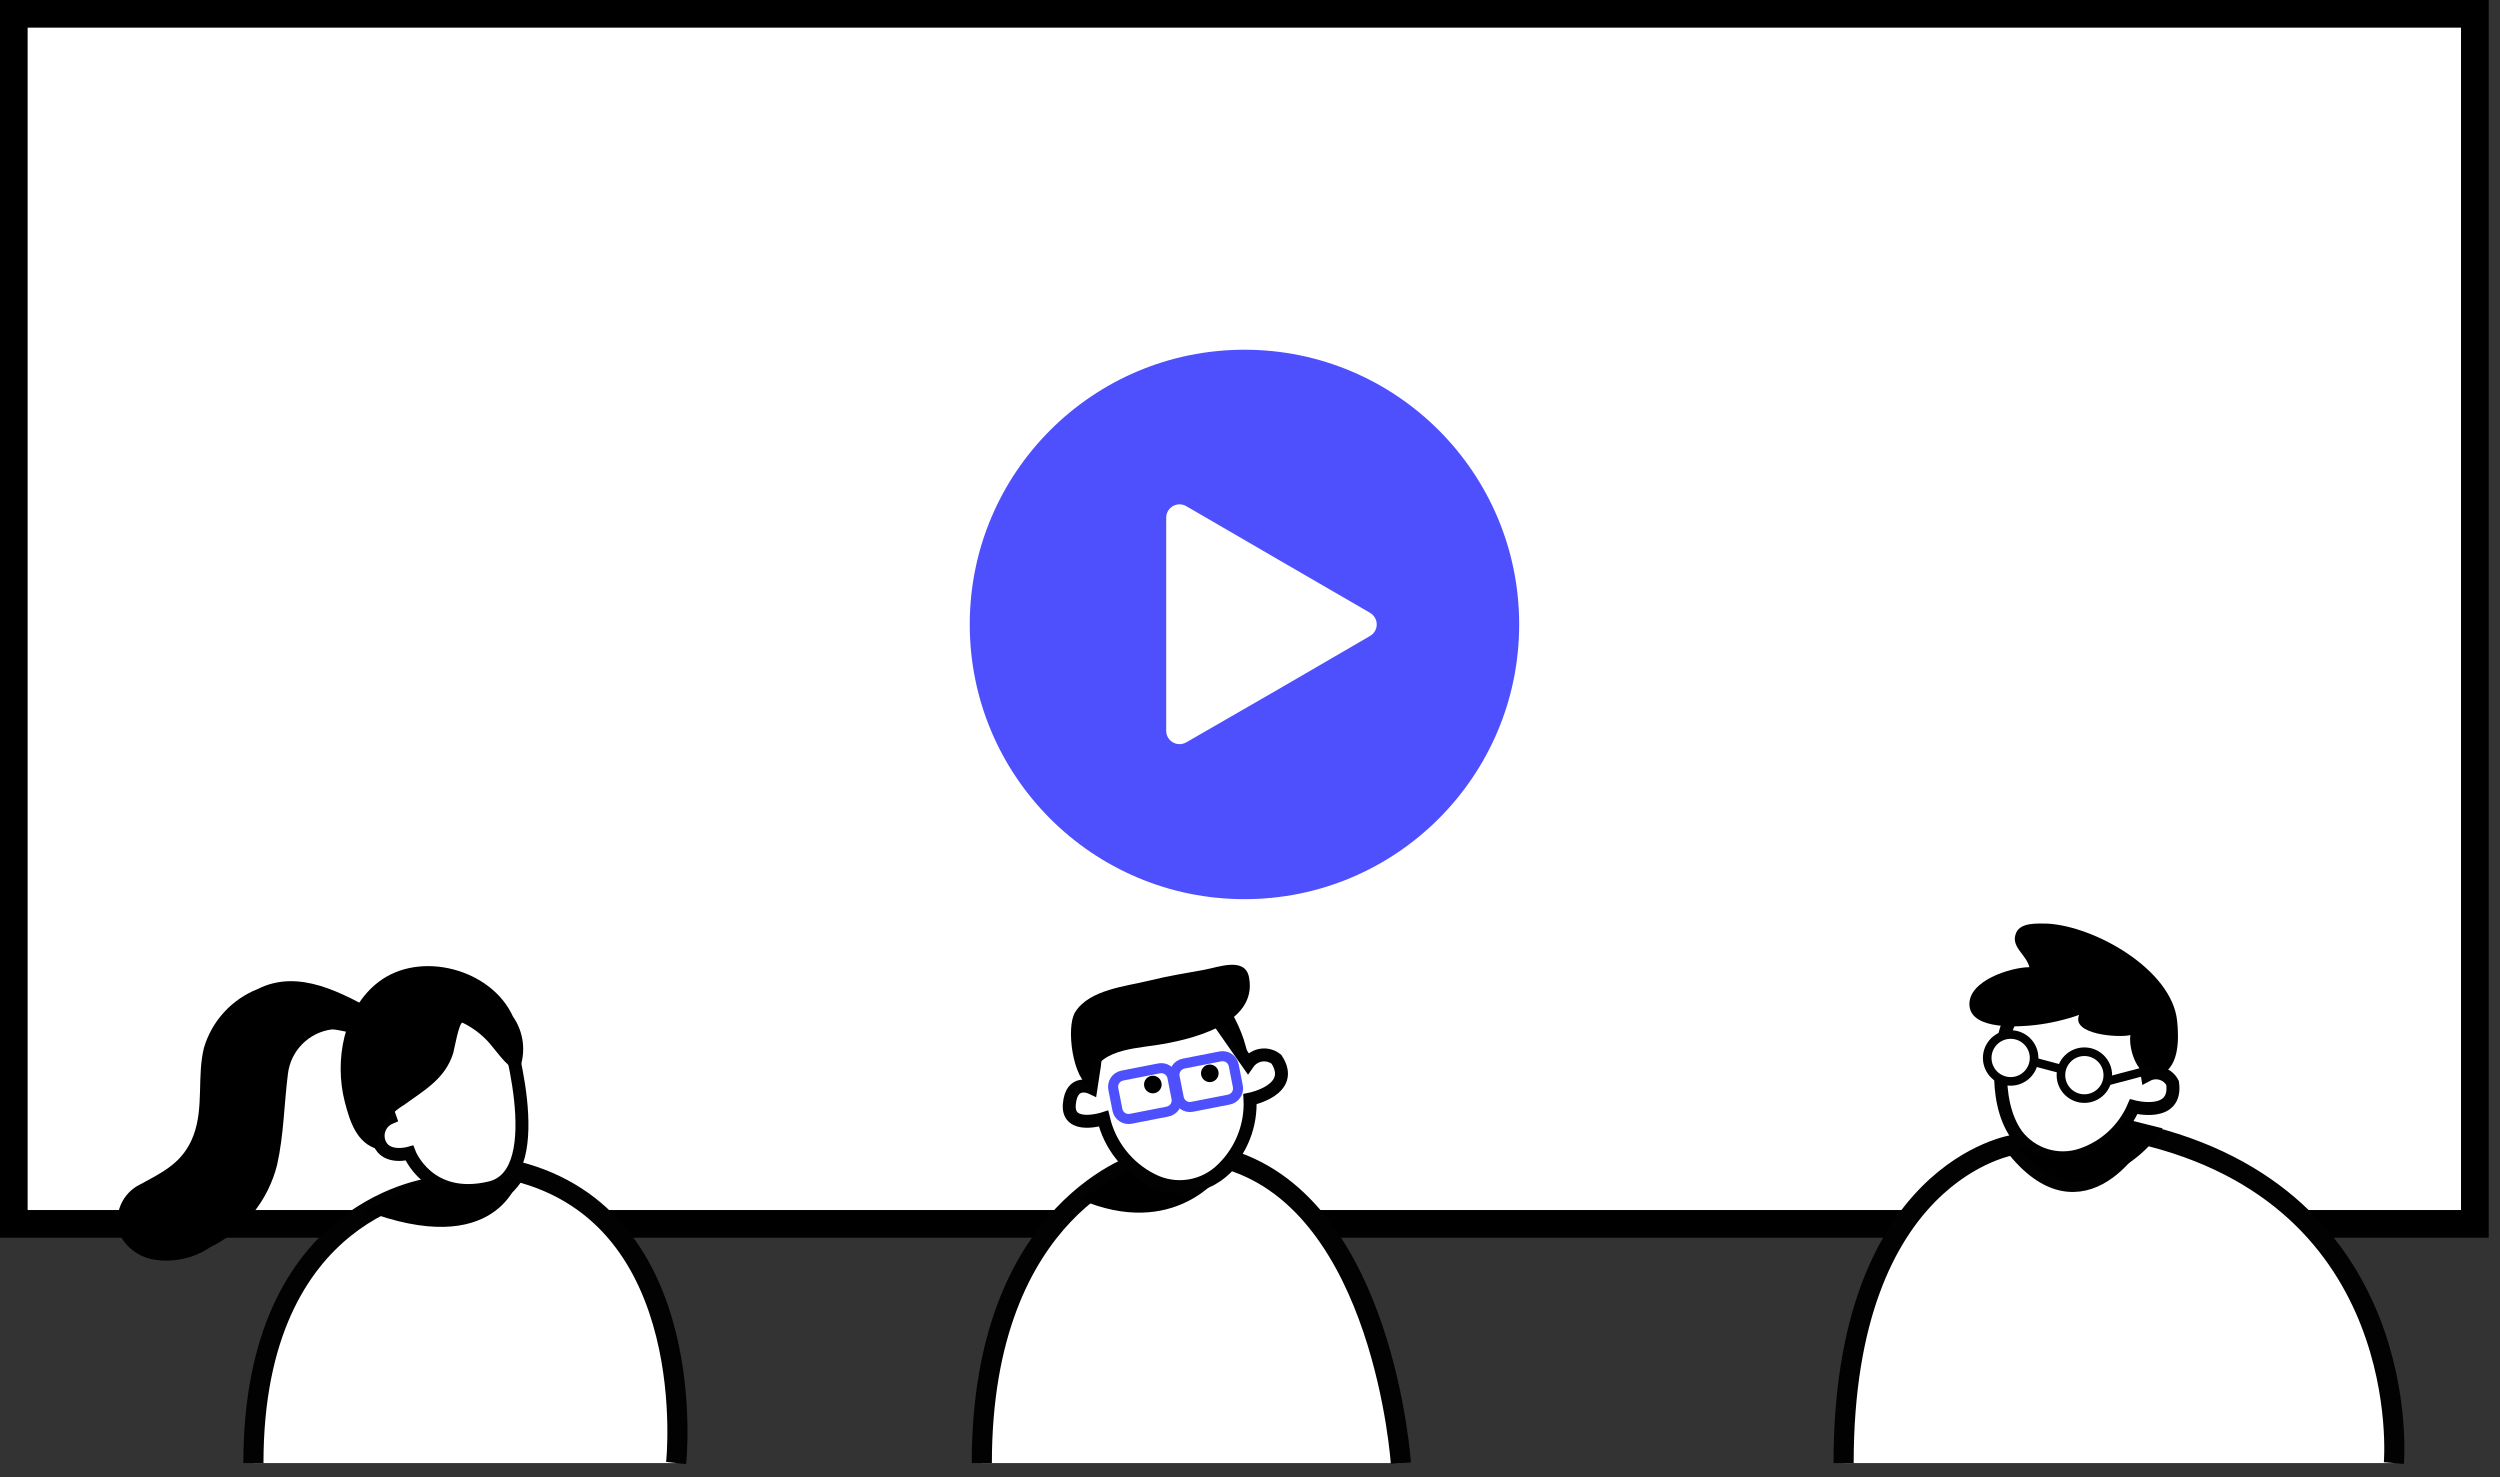
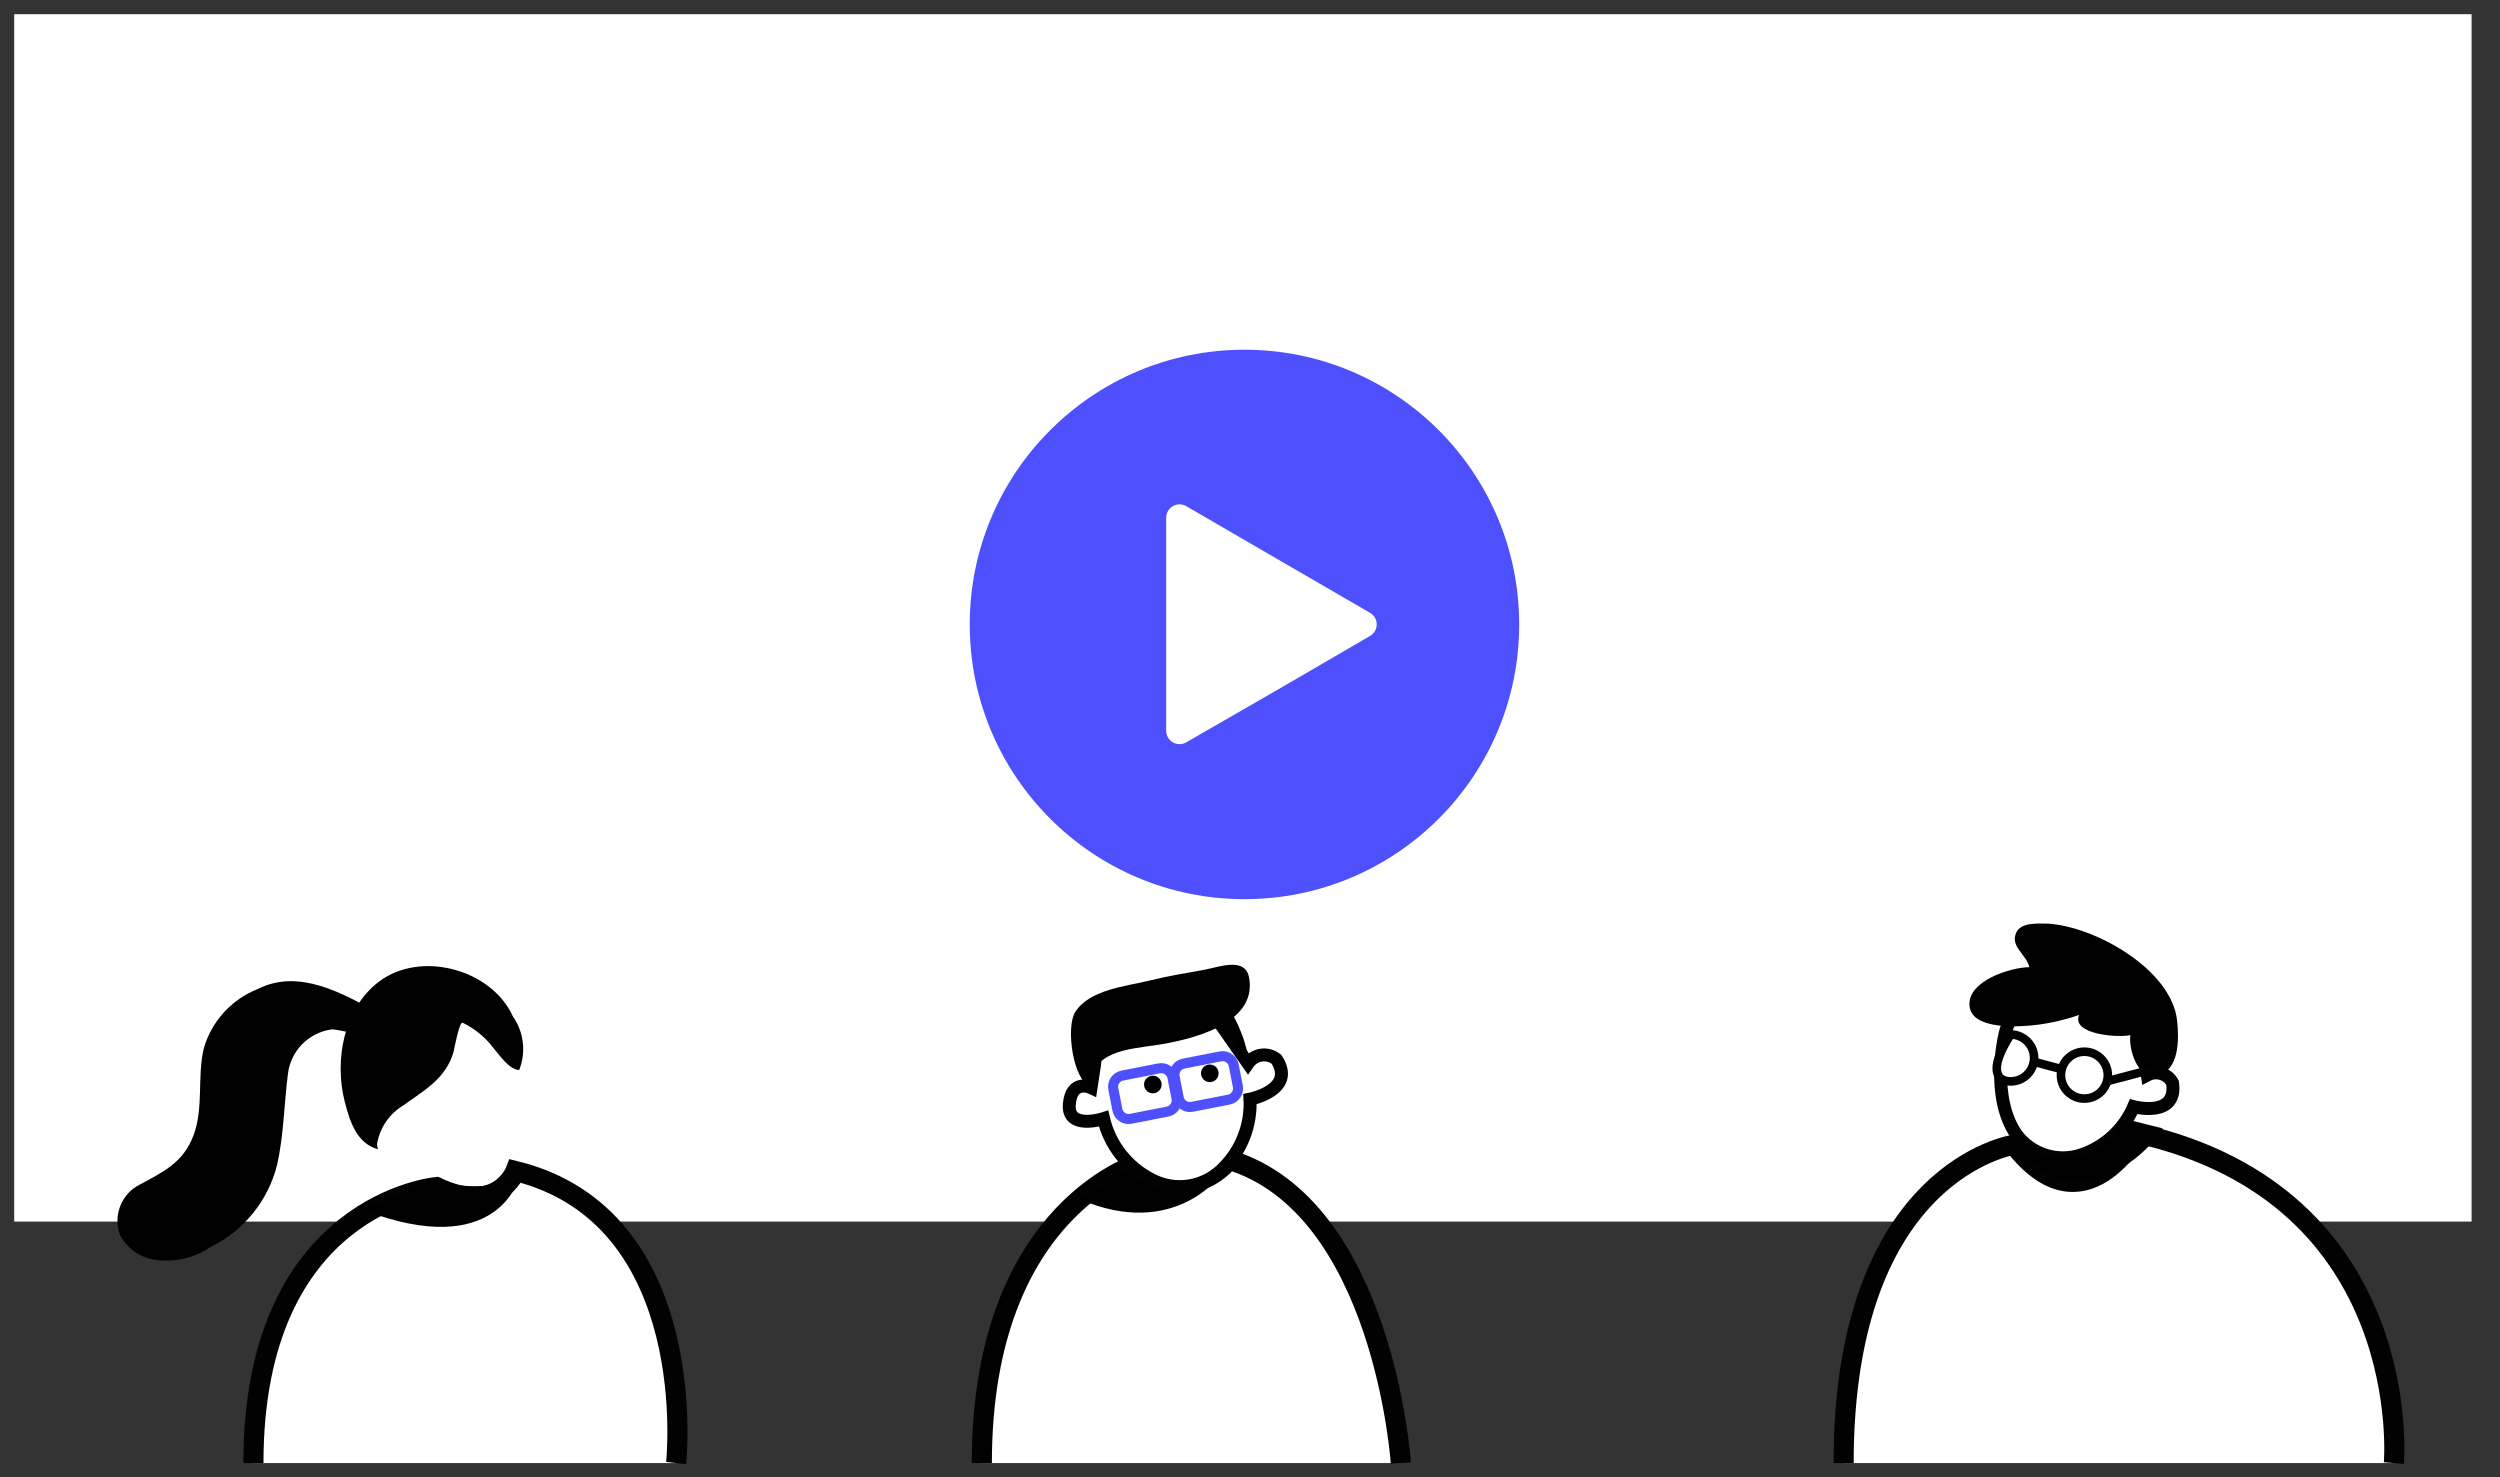
<svg xmlns="http://www.w3.org/2000/svg" width="176" height="104" viewBox="0 0 176 104" fill="none">
  <rect x="0" y="0" width="176" height="104" fill="#333333" stroke="none" />
  <rect x="1" y="1" width="173" height="85" fill="white" />
-   <path d="M174.23 0.971H0.97V86.161H174.23V0.971Z" stroke="black" stroke-width="1.95" stroke-miterlimit="10" />
  <path d="M87.61 63.301C98.291 63.301 106.95 54.642 106.95 43.961C106.95 33.28 98.291 24.621 87.61 24.621C76.929 24.621 68.27 33.28 68.27 43.961C68.27 54.642 76.929 63.301 87.61 63.301Z" fill="#4E50FE" />
  <path d="M96.45 43.142C96.593 43.224 96.712 43.343 96.795 43.486C96.878 43.629 96.922 43.791 96.922 43.957C96.922 44.122 96.878 44.285 96.795 44.428C96.712 44.571 96.593 44.689 96.45 44.772L90 48.522L83.51 52.262C83.367 52.344 83.206 52.388 83.041 52.388C82.876 52.388 82.715 52.345 82.572 52.263C82.429 52.181 82.31 52.063 82.228 51.92C82.145 51.778 82.101 51.617 82.1 51.452V36.452C82.099 36.286 82.142 36.123 82.224 35.98C82.306 35.836 82.424 35.717 82.567 35.633C82.71 35.55 82.873 35.506 83.038 35.506C83.204 35.506 83.367 35.549 83.51 35.632L90 39.402L96.45 43.142Z" fill="white" />
  <path d="M47.6 102.999C47.6 102.999 49.47 85.7 36.29 82.439C36.29 82.439 35.07 85.639 30.72 83.57C30.72 83.57 17.84 84.73 17.84 102.999" fill="white" />
  <path d="M47.6 102.999C47.6 102.999 49.47 85.7 36.29 82.439C36.29 82.439 35.07 85.639 30.72 83.57C30.72 83.57 17.84 84.73 17.84 102.999" stroke="#020202" stroke-width="1.417" stroke-miterlimit="10" />
-   <path d="M35.51 72C35.51 72 38.87 82.58 34.51 83.62C30.15 84.66 28.82 81.18 28.82 81.18C28.82 81.18 27.17 81.66 26.71 80.45C26.583 80.117 26.591 79.747 26.73 79.419C26.87 79.091 27.132 78.829 27.46 78.69L26 74.51C26 74.51 30.11 68.59 35.51 72Z" fill="white" stroke="#020202" stroke-width="0.912" stroke-miterlimit="10" />
  <path d="M36.11 71.56C34.59 68.21 29.58 66.88 26.65 69.13C24.18 71.02 23.53 74.67 24.27 77.56C24.62 78.92 25.1 80.5 26.62 80.91C26.561 80.782 26.537 80.641 26.55 80.5C26.648 79.945 26.865 79.416 27.186 78.952C27.507 78.488 27.925 78.098 28.41 77.81C29.87 76.75 31.34 75.96 31.91 74.13C31.97 73.91 32.33 71.9 32.57 72C33.419 72.412 34.159 73.019 34.73 73.77C35.18 74.29 35.84 75.3 36.55 75.33C36.795 74.715 36.882 74.048 36.806 73.39C36.729 72.732 36.49 72.103 36.11 71.56Z" fill="black" />
  <path d="M26.71 71.36C24.12 69.92 21.04 68.16 18.14 69.63C17.238 69.987 16.428 70.544 15.774 71.259C15.119 71.975 14.635 72.83 14.36 73.76C13.86 75.76 14.36 77.93 13.63 79.91C12.9 81.89 11.42 82.54 9.63 83.51C9.057 83.863 8.627 84.406 8.415 85.044C8.203 85.683 8.222 86.375 8.47 87C8.693 87.403 8.996 87.756 9.36 88.036C9.725 88.317 10.144 88.519 10.59 88.63C11.315 88.781 12.064 88.784 12.79 88.64C13.517 88.496 14.207 88.207 14.82 87.79C15.977 87.226 16.996 86.415 17.806 85.415C18.617 84.415 19.198 83.249 19.51 82C19.98 79.9 20 77.72 20.27 75.6C20.363 74.809 20.718 74.072 21.278 73.505C21.837 72.938 22.57 72.574 23.36 72.47C24.25 72.45 27.8 73.86 26.71 71.36Z" fill="black" />
  <path d="M36.5 83C36.5 83 35 88.81 25.57 85.18L30.37 83C32.357 83.681 34.513 83.681 36.5 83Z" fill="black" />
  <path d="M98.62 103.001C98.62 103.001 97.42 84.941 86.51 81.641C86.51 81.641 83.99 85.091 80.6 81.751C80.6 81.751 69.12 84.751 69.12 103.001" fill="white" />
  <path d="M98.62 103.001C98.62 103.001 97.42 84.941 86.51 81.641C86.51 81.641 83.99 85.091 80.6 81.751C80.6 81.751 69.12 84.751 69.12 103.001" stroke="#020202" stroke-width="1.417" stroke-miterlimit="10" />
  <path d="M86 82.652C86 82.652 82.7 87.322 76 84.422L79.42 82.422C79.42 82.422 82.73 84.632 86 82.652Z" fill="black" />
  <path d="M85.86 72.001L87.86 74.861C87.968 74.705 88.107 74.573 88.268 74.473C88.429 74.373 88.609 74.308 88.797 74.281C88.984 74.253 89.176 74.265 89.359 74.315C89.542 74.365 89.712 74.452 89.86 74.571C91.28 76.731 88 77.381 88 77.381C88.046 78.285 87.9 79.188 87.57 80.031C87.241 80.874 86.737 81.638 86.09 82.271C85.45 82.919 84.619 83.345 83.72 83.487C82.82 83.629 81.899 83.48 81.09 83.061C80.243 82.635 79.499 82.028 78.912 81.283C78.324 80.539 77.907 79.674 77.69 78.751C77.69 78.751 75.13 79.581 75.28 77.751C75.43 75.921 76.81 76.571 76.81 76.571L77.05 75.001L77.29 72.631C77.29 72.631 80.44 69.141 85.86 72.001Z" fill="white" stroke="#020202" stroke-width="0.912" stroke-miterlimit="10" />
  <path d="M85.17 76.181C85.512 76.181 85.79 75.904 85.79 75.561C85.79 75.219 85.512 74.941 85.17 74.941C84.828 74.941 84.55 75.219 84.55 75.561C84.55 75.904 84.828 76.181 85.17 76.181Z" fill="black" />
  <path d="M81.16 76.971C81.502 76.971 81.78 76.693 81.78 76.35C81.78 76.008 81.502 75.731 81.16 75.731C80.818 75.731 80.54 76.008 80.54 76.35C80.54 76.693 80.818 76.971 81.16 76.971Z" fill="black" />
  <path d="M81.599 75.213L79.008 75.721C78.575 75.806 78.292 76.227 78.377 76.66L78.666 78.132C78.751 78.566 79.171 78.848 79.605 78.763L82.195 78.255C82.629 78.17 82.912 77.75 82.826 77.317L82.538 75.844C82.453 75.411 82.033 75.128 81.599 75.213Z" stroke="#4E50FE" stroke-width="0.709" stroke-miterlimit="10" />
  <path d="M85.917 74.37L83.326 74.877C82.893 74.962 82.61 75.383 82.695 75.816L82.984 77.288C83.069 77.722 83.489 78.004 83.923 77.919L86.513 77.412C86.947 77.327 87.23 76.906 87.144 76.473L86.856 75.001C86.771 74.567 86.351 74.285 85.917 74.37Z" stroke="#4E50FE" stroke-width="0.709" stroke-miterlimit="10" />
  <path d="M76.81 76.571C75.51 76.031 75.04 72.341 75.68 71.271C76.68 69.651 79.29 69.441 80.97 69.021C82.21 68.711 83.48 68.511 84.74 68.281C85.83 68.081 87.65 67.351 87.93 68.801C88.58 72.131 83.7 73.231 81.36 73.581C79.46 73.861 76.71 74.001 76.81 76.571Z" fill="black" />
  <path d="M85.63 71.722C86.149 72.229 86.587 72.812 86.93 73.452C87.19 73.922 87.44 74.622 87.99 74.862C87.86 74.802 87.86 74.282 87.83 74.152C87.75 73.832 87.66 73.512 87.55 73.152C87.33 72.507 87.049 71.884 86.71 71.292C86.663 71.177 86.573 71.084 86.46 71.032C86.26 70.962 86.08 71.132 85.96 71.272C85.842 71.416 85.731 71.566 85.63 71.722Z" fill="black" />
  <path d="M168.53 103.001C168.53 103.001 170.13 84.241 150.53 79.791C150.53 79.791 146.68 86.911 141.79 80.591C141.79 80.591 129.79 82.331 129.79 103.001" fill="white" />
  <path d="M168.53 103.001C168.53 103.001 170.13 84.241 150.53 79.791C150.53 79.791 146.68 86.911 141.79 80.591C141.79 80.591 129.79 82.331 129.79 103.001" stroke="#020202" stroke-width="1.417" stroke-miterlimit="10" />
  <path d="M141.11 73.001C141.11 73.001 140.11 77.251 141.97 79.891C142.489 80.576 143.211 81.08 144.034 81.332C144.856 81.583 145.736 81.569 146.55 81.291C147.363 81.015 148.108 80.572 148.739 79.99C149.369 79.407 149.871 78.699 150.21 77.911C150.21 77.911 153.3 78.731 152.95 76.241C152.871 76.087 152.762 75.949 152.629 75.837C152.496 75.725 152.343 75.641 152.177 75.589C152.012 75.537 151.837 75.518 151.664 75.534C151.491 75.55 151.323 75.6 151.17 75.681L150.65 72.411C148.66 70.976 146.323 70.099 143.88 69.871C143.175 70.087 142.543 70.493 142.054 71.046C141.565 71.598 141.238 72.275 141.11 73.001Z" fill="white" stroke="#020202" stroke-width="0.912" stroke-miterlimit="10" />
  <path d="M142.87 68.09C141.6 68.09 138.52 69.03 138.65 70.79C138.78 72.55 142.22 72.29 143.3 72.16C144.346 72.037 145.376 71.798 146.37 71.45C145.79 72.85 149.2 73.07 149.98 72.87C149.83 73.87 150.51 75.99 151.8 75.74C153.47 75.41 153.4 73.1 153.27 71.87C152.9 68.25 147.45 65.18 144.09 65.02C143.39 65.02 142.28 64.94 141.95 65.64C141.49 66.64 142.64 67.16 142.87 68.09Z" fill="black" />
  <path d="M146.74 77.341C147.651 77.341 148.39 76.602 148.39 75.691C148.39 74.78 147.651 74.041 146.74 74.041C145.829 74.041 145.09 74.78 145.09 75.691C145.09 76.602 145.829 77.341 146.74 77.341Z" fill="white" stroke="#020202" stroke-width="0.606" stroke-miterlimit="10" />
-   <path d="M141.55 76.13C142.461 76.13 143.2 75.391 143.2 74.48C143.2 73.569 142.461 72.83 141.55 72.83C140.639 72.83 139.9 73.569 139.9 74.48C139.9 75.391 140.639 76.13 141.55 76.13Z" fill="white" stroke="#020202" stroke-width="0.606" stroke-miterlimit="10" />
+   <path d="M141.55 76.13C142.461 76.13 143.2 75.391 143.2 74.48C143.2 73.569 142.461 72.83 141.55 72.83C139.9 75.391 140.639 76.13 141.55 76.13Z" fill="white" stroke="#020202" stroke-width="0.606" stroke-miterlimit="10" />
  <path d="M148.33 76.12L151.56 75.269" stroke="#020202" stroke-width="0.606" stroke-miterlimit="10" />
  <path d="M145.14 75.27L143.18 74.75" stroke="#020202" stroke-width="0.606" stroke-miterlimit="10" />
  <path d="M141.82 80.559C141.82 80.559 147.05 83.559 149.58 78.769L152.25 79.439C151.327 80.888 149.979 82.017 148.39 82.669C148.39 82.669 145.33 84.79 141.82 80.559Z" fill="black" />
</svg>